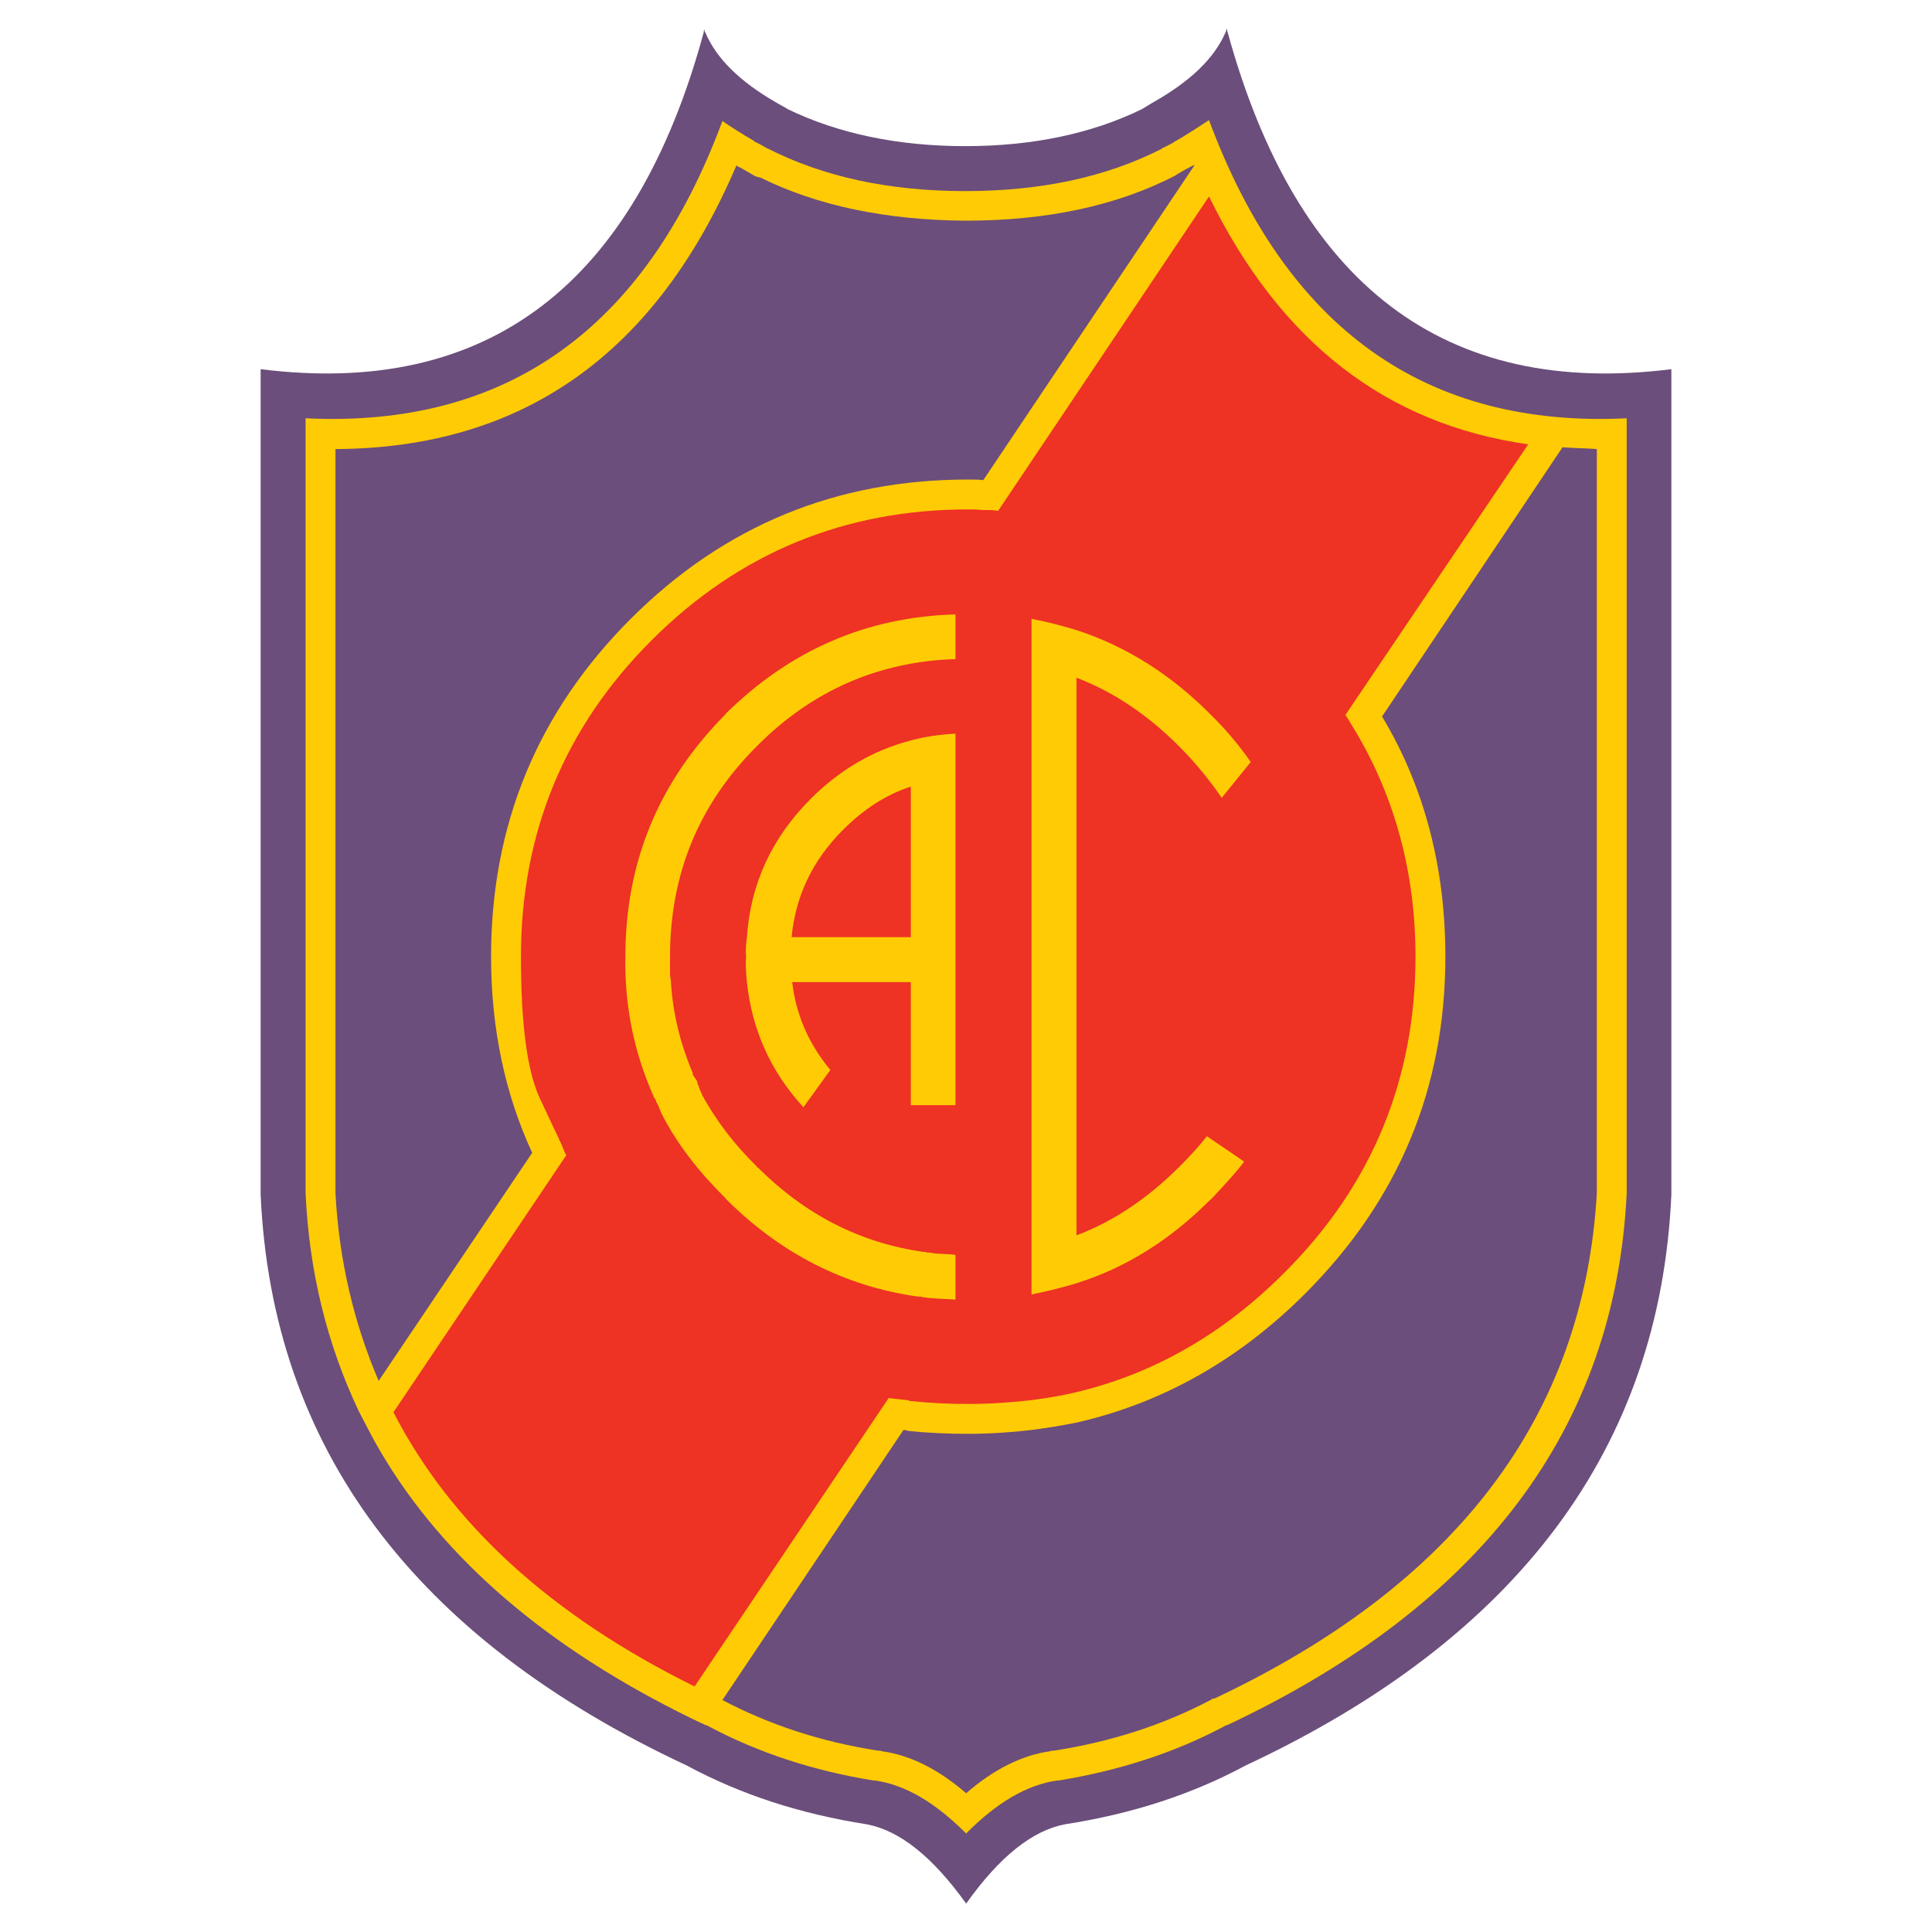
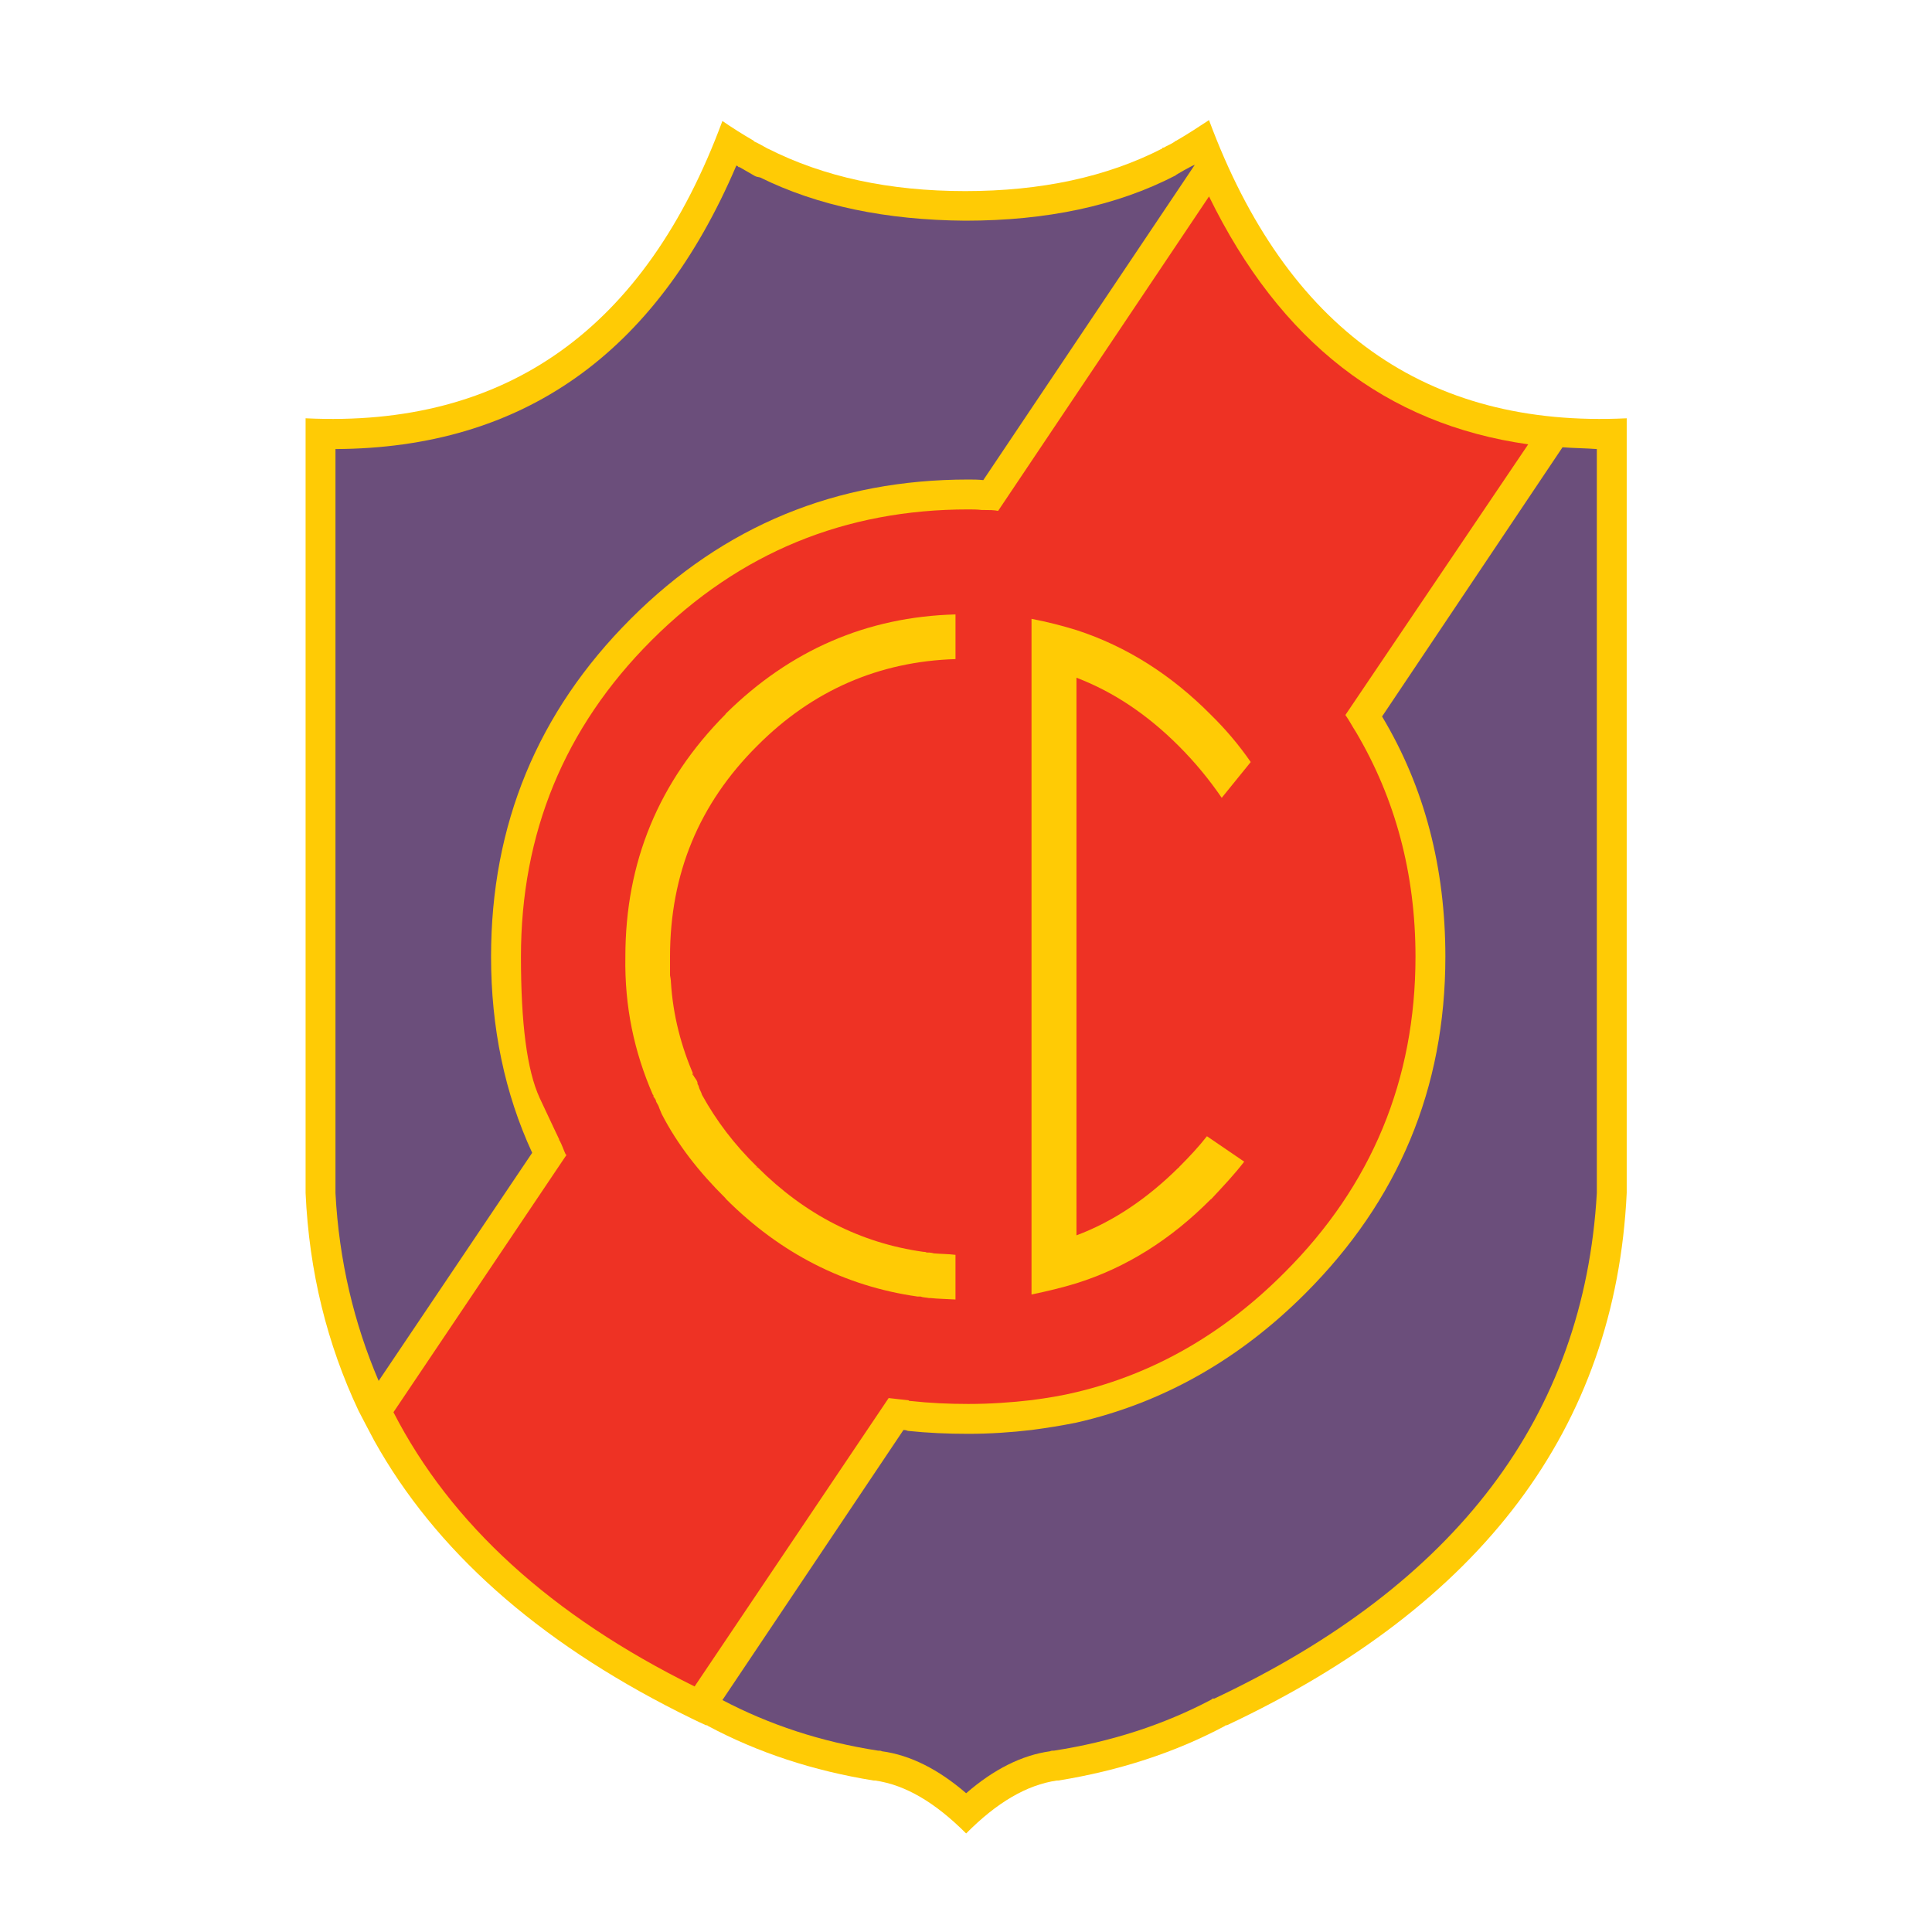
<svg xmlns="http://www.w3.org/2000/svg" version="1.0" id="Layer_1" x="0px" y="0px" width="192.756px" height="192.756px" viewBox="0 0 192.756 192.756" enable-background="new 0 0 192.756 192.756" xml:space="preserve">
  <g>
-     <polygon fill-rule="evenodd" clip-rule="evenodd" fill="#FFFFFF" points="0,0 192.756,0 192.756,192.756 0,192.756 0,0  " />
-     <path fill-rule="evenodd" clip-rule="evenodd" fill="#6B4E7B" d="M166.753,119.178V36.834   c-22.607,2.833-37.335-8.382-44.271-33.616c-0.059-0.089-0.059-0.236-0.059-0.384c-0.089,0.147-0.089,0.295-0.147,0.384   c-1.122,2.598-3.513,4.899-7.231,6.995c-0.384,0.236-0.737,0.443-1.121,0.679c-4.958,2.42-10.861,3.689-17.62,3.689   c-6.759,0-12.72-1.269-17.708-3.689c-0.354-0.236-0.797-0.443-1.181-0.679c-3.63-2.095-5.962-4.397-7.054-6.995   c-0.088-0.089-0.088-0.236-0.088-0.295c-0.06,0.059-0.06,0.207-0.06,0.295C63.367,28.453,48.64,39.667,26.003,36.834v82.343   c1.121,25.203,15.258,44.24,42.5,56.961c5.43,2.922,11.363,4.84,17.974,5.873c3.276,0.619,6.552,3.217,9.917,7.91   c3.335-4.693,6.611-7.291,9.857-7.91c6.641-1.033,12.602-2.951,18.033-5.873C151.494,163.418,165.631,144.381,166.753,119.178   L166.753,119.178z" />
    <path fill-rule="evenodd" clip-rule="evenodd" fill="#FFCB05" d="M162.297,119.029V41.733c-20.011,0.974-33.941-8.913-41.674-29.75   c-1.033,0.679-2.154,1.417-3.335,2.096c-0.089,0-0.089,0-0.089,0.059c-0.354,0.236-0.737,0.384-1.092,0.59   c-0.089,0-0.147,0-0.147,0.088c-5.519,2.833-12.071,4.25-19.656,4.25c-7.585,0-14.137-1.417-19.715-4.25l0.089,0.059   c-0.531-0.295-1.033-0.59-1.505-0.796h0.089c-1.181-0.679-2.243-1.358-3.188-2.007C64.4,32.821,50.499,42.708,30.489,41.733v77.296   c0.354,7.881,2.154,15.082,5.283,21.723c0.501,0.943,1.033,2.006,1.564,2.98c6.08,10.92,16.203,19.922,30.34,27.064   c0.885,0.441,1.771,0.885,2.744,1.328c0.089,0,0.148,0,0.236,0.088c4.988,2.656,10.478,4.457,16.498,5.43c0.088,0,0.088,0,0.148,0   c3.069,0.443,6.021,2.215,9.09,5.283c3.04-3.068,6.021-4.84,9.061-5.283c0.059,0,0.059,0,0.148,0   c6.021-0.973,11.598-2.773,16.586-5.43c0.089-0.088,0.147-0.088,0.236-0.088C147.864,160.143,161.175,142.463,162.297,119.029   L162.297,119.029z" />
    <path fill-rule="evenodd" clip-rule="evenodd" fill="#6B4E7B" d="M155.892,44.626c1.122,0.088,2.244,0.088,3.424,0.177v74.078   c0,0,0,0.061,0,0.148c-1.27,22.225-13.989,39.047-38.161,50.439c-0.089,0-0.089,0-0.147,0c-0.089,0-0.089,0-0.089,0.088   c-0.059,0-0.059,0-0.147,0.059c-4.663,2.449-9.887,4.162-15.612,5.047c-0.147,0-0.295,0-0.384,0.061   c-2.804,0.383-5.637,1.799-8.382,4.189c-2.774-2.391-5.578-3.807-8.411-4.189c-0.089-0.061-0.236-0.061-0.384-0.061   c-5.726-0.885-10.861-2.598-15.524-5.047l18.062-26.945c0.059,0,0.236,0,0.442,0.088c1.948,0.207,3.955,0.295,6.021,0.295   c2.155,0,4.309-0.146,6.316-0.383c1.564-0.207,3.04-0.443,4.486-0.738c8.559-1.947,16.203-6.256,22.813-12.867   c9.297-9.297,13.989-20.453,13.989-33.616c0-8.854-2.065-16.882-6.315-23.965L155.892,44.626L155.892,44.626z" />
    <path fill-rule="evenodd" clip-rule="evenodd" fill="#6B4E7B" d="M75.32,17.562c0.148,0.088,0.325,0.088,0.531,0.147   c5.726,2.833,12.573,4.25,20.453,4.309c8.117,0,15.111-1.475,20.984-4.515c0.059-0.088,0.147-0.088,0.207-0.147   c0.384-0.236,0.826-0.472,1.209-0.679c0.147-0.088,0.296-0.147,0.503-0.236L98.104,47.902c-0.532-0.059-0.974-0.059-1.505-0.059   c-13.163,0-24.378,4.604-33.675,13.901c-9.297,9.297-13.931,20.542-13.931,33.705c0,7.054,1.358,13.636,4.103,19.567   l-15.317,22.756c-2.45-5.727-3.955-11.982-4.309-18.742V44.803c18.653-0.088,31.963-9.474,39.991-28.274   c0.089,0,0.089,0,0.148,0.06c0,0,0,0,0.088,0.088c0,0,0,0,0.088,0C74.287,16.972,74.818,17.267,75.32,17.562L75.32,17.562z" />
    <path fill-rule="evenodd" clip-rule="evenodd" fill="#EE3224" d="M134.229,71.336c0.383,0.531,0.678,1.121,1.062,1.711   c3.926,6.641,5.933,14.137,5.933,22.401c0,12.278-4.368,22.843-13.075,31.521c-6.02,6.051-12.956,10.064-20.747,11.924   c-1.446,0.354-2.922,0.59-4.486,0.797c-2.007,0.236-4.161,0.383-6.316,0.383c-1.918,0-3.866-0.088-5.726-0.295   c-0.059,0-0.059,0-0.147,0c-0.059-0.088-0.148-0.088-0.207-0.088c-0.679-0.059-1.269-0.148-1.859-0.207l-19.361,28.775   c-14.285-7.053-24.319-16.203-30.045-27.359l17.266-25.676l-0.089-0.061c-0.207-0.441-0.354-0.914-0.59-1.355   c-0.06-0.061-0.06-0.061-0.06-0.148c0,0-0.678-1.416-1.948-4.133c-1.269-2.773-1.859-7.467-1.859-14.077   c0-12.278,4.309-22.843,13.016-31.55l0.059-0.059c8.736-8.707,19.272-13.016,31.55-13.016c0.443,0,0.886,0,1.358,0.059   c0.059,0,0.059,0,0.147,0h0.059c0.531,0,0.975,0,1.417,0.088l21.043-31.373c7.083,14.492,17.649,22.726,31.846,24.733   L134.229,71.336L134.229,71.336z" />
    <path fill-rule="evenodd" clip-rule="evenodd" fill="#FFCB05" d="M95.33,65.758v-4.457c-8.854,0.236-16.498,3.571-22.902,9.887   l-0.059,0.089c-6.641,6.7-9.976,14.727-9.976,24.171c-0.088,4.987,0.885,9.503,2.745,13.782c0.059,0,0.059,0.059,0.059,0.148   c0,0.059,0,0.059,0.088,0.146c0.059,0.061,0.059,0.148,0.148,0.207c0,0,0,0,0,0.09c0.059,0.205,0.207,0.354,0.295,0.59   c0.059,0.205,0.207,0.5,0.295,0.738c1.564,3.039,3.719,5.783,6.345,8.381l0.059,0.088c5.431,5.432,11.835,8.707,19.125,9.74   c0.059,0,0.206,0,0.295,0c0.207,0.088,0.531,0.088,0.826,0.146c0,0,0.059,0,0.147,0c0.797,0.09,1.624,0.09,2.509,0.148v-4.457   c-0.738-0.088-1.476-0.088-2.154-0.146c-0.295-0.09-0.59-0.09-0.886-0.09h0.148c-0.059-0.059-0.207-0.059-0.295-0.059   c-6.315-0.885-11.835-3.719-16.586-8.471v0.061l-0.088-0.061h0.088c-2.302-2.242-4.103-4.633-5.519-7.201   c-0.059-0.236-0.207-0.473-0.295-0.707v-0.061c-0.059-0.088-0.059-0.234-0.148-0.295c0-0.088,0-0.088,0-0.146   c-0.059-0.236-0.207-0.385-0.295-0.531c-0.059-0.059-0.059-0.148-0.147-0.207c0,0,0,0-0.059-0.088c0-0.061,0-0.061,0-0.148   l0.147,0.295c-1.269-2.893-2.096-6.021-2.302-9.355c0,0,0-0.236-0.089-0.68c0-0.383,0-0.973,0-1.799v-0.06   c0-8.264,2.893-15.258,8.707-21.043C81.046,68.886,87.686,65.994,95.33,65.758L95.33,65.758z" />
-     <path fill-rule="evenodd" clip-rule="evenodd" fill="#FFCB05" d="M95.33,73.195c-1.564,0.089-3.04,0.295-4.457,0.679   c-3.719,0.974-7.054,2.893-9.976,5.814c-3.866,3.867-6.021,8.471-6.375,13.812c-0.088,0.679-0.147,1.27-0.088,1.948   c-0.059,0.827,0,1.712,0.088,2.538c0.502,4.752,2.361,8.914,5.637,12.484l2.686-3.719c-2.155-2.598-3.424-5.49-3.808-8.766h11.835   v12.277h4.457V73.195L95.33,73.195z M90.874,78.478V93.5H78.98c0.383-4.072,2.066-7.644,5.135-10.713   C86.122,80.78,88.335,79.305,90.874,78.478L90.874,78.478z" />
    <path fill-rule="evenodd" clip-rule="evenodd" fill="#FFCB05" d="M124.785,76.028c-1.181-1.711-2.509-3.276-4.015-4.751   c-3.925-3.955-8.382-6.788-13.369-8.412c-1.446-0.443-2.922-0.826-4.486-1.122v67.409c1.564-0.324,3.04-0.678,4.486-1.121   c4.987-1.564,9.444-4.398,13.369-8.352l0.089-0.061c1.181-1.268,2.302-2.449,3.275-3.719l-3.718-2.537   c-0.827,1.062-1.801,2.096-2.774,3.068c0,0.061,0,0.061-0.06,0.061c-3.069,3.039-6.463,5.371-10.182,6.758V67.617   c3.719,1.417,7.112,3.719,10.182,6.788c1.624,1.623,3.04,3.335,4.31,5.194L124.785,76.028L124.785,76.028z" />
  </g>
</svg>